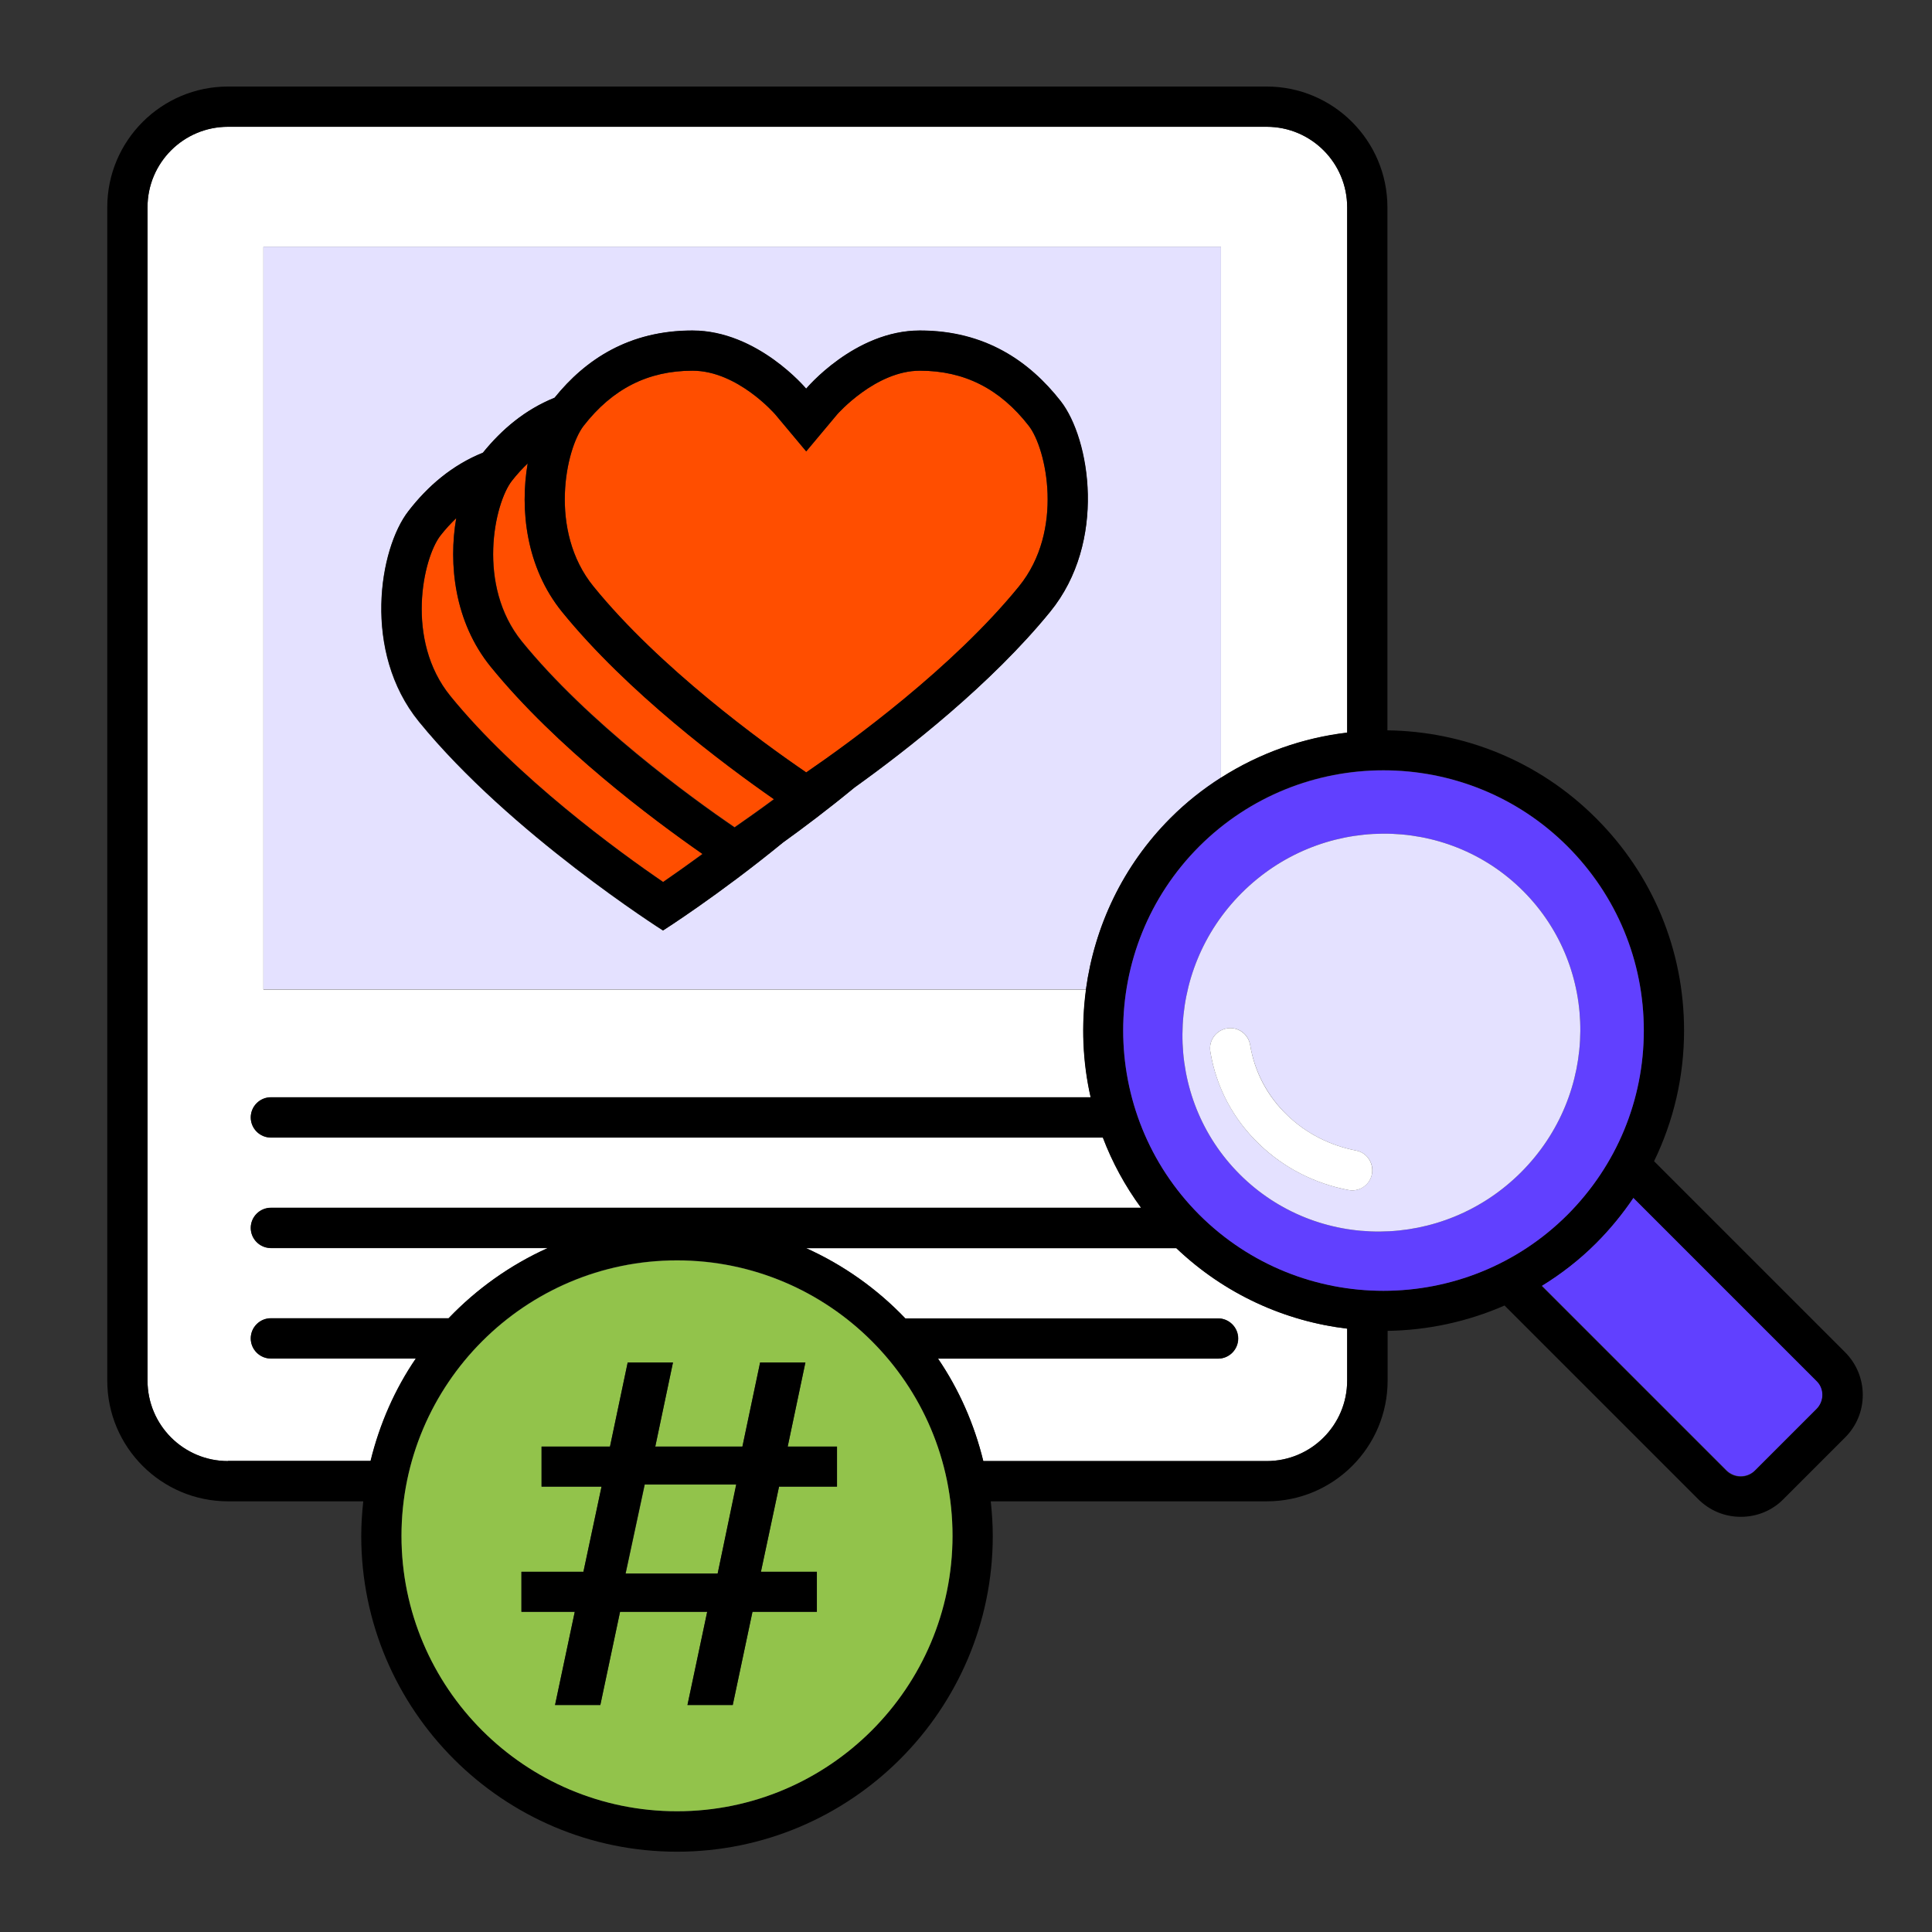
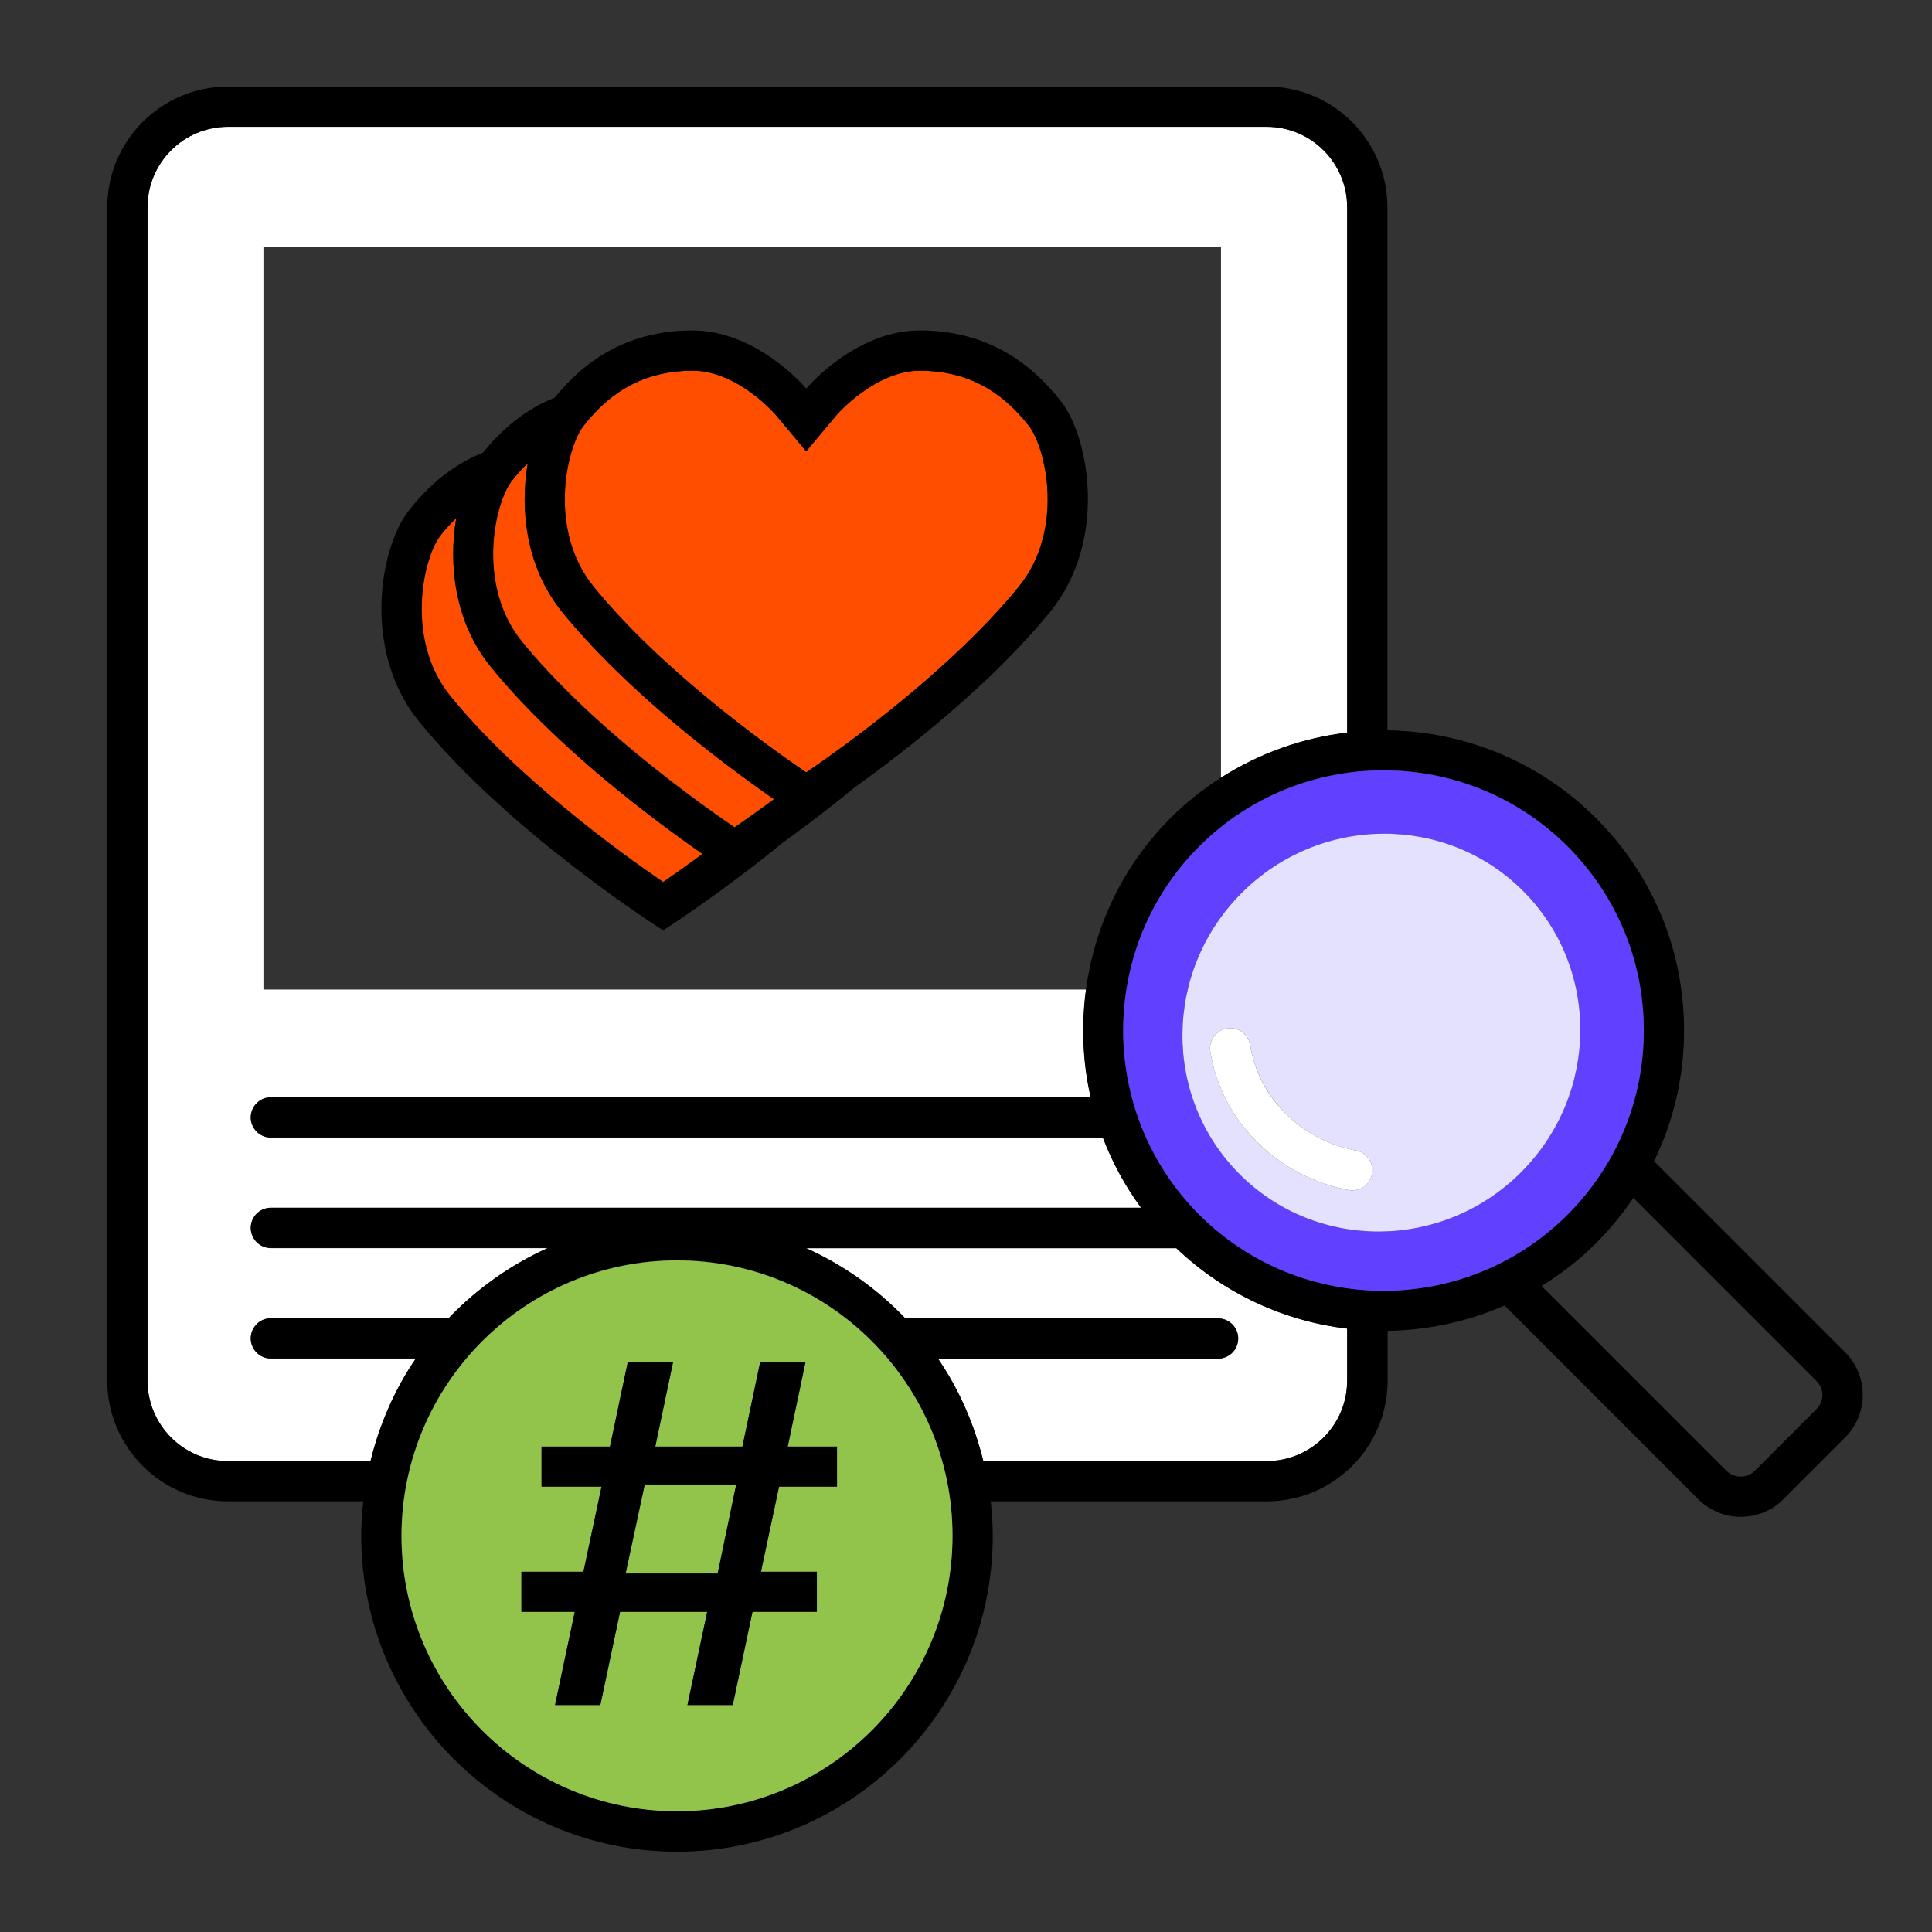
<svg xmlns="http://www.w3.org/2000/svg" width="96" height="96" viewBox="0 0 96 96" fill="none">
  <rect x="0" y="0" width="96" height="96" fill="#333333" stroke="none" />
  <path d="M13.46 67.51C12.91 67.51 12.46 67.06 12.46 66.51C12.46 65.96 12.91 65.51 13.46 65.51H22.29C23.68 64.05 25.35 62.86 27.22 62.02H13.46C12.91 62.02 12.46 61.57 12.46 61.02C12.46 60.47 12.91 60.02 13.46 60.02H56.7C55.9 58.93 55.26 57.75 54.8 56.53H13.46C12.91 56.53 12.46 56.08 12.46 55.53C12.46 54.98 12.91 54.53 13.46 54.53H54.2C53.8 52.77 53.73 50.95 53.97 49.17H13.09V12.27H60.67V38.65C62.59 37.42 64.74 36.67 66.94 36.41V10.3C66.94 8.09 65.15 6.3 62.94 6.3H11.33C9.12 6.3 7.33 8.09 7.33 10.3V68.6C7.33 70.81 9.12 72.6 11.33 72.6H18.42C18.87 70.76 19.63 69.04 20.67 67.51H13.46Z" fill="white" />
  <path d="M40.06 62.02C41.92 62.86 43.59 64.05 44.99 65.51H60.53C61.08 65.51 61.53 65.96 61.53 66.51C61.53 67.06 61.08 67.51 60.53 67.51H46.61C47.65 69.03 48.41 70.76 48.86 72.6H62.94C65.15 72.6 66.94 70.81 66.94 68.6V66.02C63.85 65.65 60.86 64.32 58.45 62.02H40.06Z" fill="white" />
-   <path d="M13.09 12.26V49.16H53.96C54.39 46.04 55.78 43.03 58.17 40.64C58.94 39.87 59.78 39.2 60.67 38.64V12.26H13.09ZM52.18 30.4C49.25 34 45.06 37.27 42.45 39.14C41.14 40.22 39.9 41.14 38.9 41.87C35.71 44.48 32.94 46.24 32.94 46.24C32.94 46.24 25.35 41.43 20.81 35.86C17.99 32.39 18.83 27.27 20.29 25.4C21.24 24.17 22.45 23.12 23.99 22.5C24.92 21.35 26.08 20.37 27.55 19.77C29.09 17.86 31.26 16.43 34.4 16.43C37.64 16.43 40.05 19.32 40.05 19.32C40.05 19.32 42.46 16.43 45.7 16.43C48.94 16.43 51.14 17.95 52.69 19.94C54.16 21.81 55.01 26.93 52.18 30.4Z" fill="#E4E1FF" />
-   <path d="M81.17 59.5C80.63 60.3 80.01 61.06 79.31 61.76C78.48 62.59 77.57 63.29 76.61 63.88L85.79 73.06C86.18 73.45 86.82 73.45 87.21 73.06L90.27 70C90.66 69.61 90.66 68.98 90.27 68.59L81.17 59.5Z" fill="#6140FF" />
  <path d="M91.68 67.19L82.19 57.7C83.16 55.7 83.68 53.5 83.68 51.21C83.68 47.22 82.13 43.47 79.3 40.65C76.44 37.79 72.7 36.34 68.94 36.29V10.3C68.94 6.99 66.25 4.3 62.94 4.3H11.33C8.02 4.3 5.33 6.99 5.33 10.3V68.6C5.33 71.91 8.02 74.6 11.33 74.6H18.05C17.99 75.16 17.95 75.74 17.95 76.32C17.95 84.97 24.99 92.01 33.64 92.01C42.29 92.01 49.33 84.97 49.33 76.32C49.33 75.74 49.29 75.17 49.23 74.6H62.95C66.26 74.6 68.95 71.91 68.95 68.6V66.13C70.93 66.1 72.91 65.68 74.76 64.87L84.38 74.49C84.95 75.06 85.7 75.37 86.5 75.37C87.3 75.37 88.06 75.06 88.62 74.49L91.68 71.43C92.25 70.86 92.56 70.11 92.56 69.31C92.56 68.51 92.24 67.75 91.68 67.19ZM11.33 72.6C9.12 72.6 7.33 70.81 7.33 68.6V10.3C7.33 8.09 9.12 6.3 11.33 6.3H62.94C65.15 6.3 66.94 8.09 66.94 10.3V36.4C64.74 36.66 62.6 37.41 60.67 38.64C59.78 39.21 58.94 39.87 58.17 40.64C55.78 43.03 54.39 46.04 53.96 49.16C53.72 50.94 53.79 52.76 54.19 54.52H13.46C12.91 54.52 12.46 54.97 12.46 55.52C12.46 56.07 12.91 56.52 13.46 56.52H54.8C55.27 57.75 55.9 58.92 56.7 60.01H13.46C12.91 60.01 12.46 60.46 12.46 61.01C12.46 61.56 12.91 62.01 13.46 62.01H27.22C25.36 62.85 23.69 64.04 22.29 65.5H13.46C12.91 65.5 12.46 65.95 12.46 66.5C12.46 67.05 12.91 67.5 13.46 67.5H20.66C19.62 69.02 18.86 70.75 18.41 72.59H11.33V72.6ZM33.64 90C26.09 90 19.95 83.86 19.95 76.31C19.95 68.76 26.09 62.62 33.64 62.62C41.19 62.62 47.33 68.76 47.33 76.31C47.33 83.86 41.19 90 33.64 90ZM66.94 68.6C66.94 70.81 65.15 72.6 62.94 72.6H48.86C48.41 70.76 47.65 69.04 46.61 67.51H60.52C61.07 67.51 61.52 67.06 61.52 66.51C61.52 65.96 61.07 65.51 60.52 65.51H44.98C43.59 64.05 41.92 62.86 40.05 62.02H58.45C60.86 64.31 63.85 65.65 66.94 66.02V68.6ZM59.59 60.35C54.55 55.31 54.55 47.1 59.59 42.05C64.64 37.01 72.84 37.01 77.89 42.05C80.33 44.49 81.68 47.74 81.68 51.2C81.68 54.66 80.33 57.9 77.89 60.35C72.85 65.4 64.64 65.4 59.59 60.35ZM90.26 70.02L87.2 73.08C86.81 73.47 86.18 73.47 85.78 73.08L76.6 63.9C77.56 63.31 78.47 62.61 79.3 61.78C80 61.08 80.62 60.32 81.16 59.52L90.26 68.62C90.65 68.99 90.65 69.63 90.26 70.02Z" fill="black" />
  <path d="M81.68 51.21C81.68 47.75 80.33 44.51 77.89 42.06C72.85 37.02 64.64 37.02 59.59 42.06C54.55 47.1 54.55 55.31 59.59 60.36C64.64 65.4 72.84 65.4 77.89 60.36C80.33 57.91 81.68 54.66 81.68 51.21ZM61.6 58.35C57.77 54.52 57.81 48.26 61.7 44.37C65.59 40.48 71.85 40.44 75.68 44.27C79.51 48.1 79.47 54.36 75.58 58.25C71.69 62.14 65.43 62.18 61.6 58.35Z" fill="#6140FF" />
  <path d="M75.68 44.27C71.85 40.44 65.59 40.48 61.7 44.37C57.81 48.26 57.77 54.52 61.6 58.35C65.43 62.18 71.69 62.14 75.58 58.25C79.47 54.36 79.51 48.1 75.68 44.27ZM67.19 59.15C67.13 59.15 67.06 59.14 67 59.13C65.33 58.81 63.8 58.03 62.59 56.87C61.27 55.61 60.43 54.01 60.14 52.25C60.05 51.71 60.42 51.19 60.97 51.1C61.53 51.01 62.03 51.38 62.12 51.93C62.34 53.26 62.98 54.47 63.98 55.43C64.91 56.32 66.09 56.92 67.38 57.17C67.92 57.27 68.28 57.8 68.17 58.34C68.08 58.81 67.66 59.15 67.19 59.15Z" fill="#E4E1FF" />
  <path d="M67.38 57.17C66.09 56.92 64.91 56.32 63.98 55.43C62.98 54.48 62.34 53.27 62.12 51.93C62.03 51.39 61.53 51.01 60.97 51.1C60.43 51.19 60.05 51.7 60.14 52.25C60.43 54.02 61.27 55.61 62.59 56.87C63.8 58.03 65.32 58.81 67 59.13C67.06 59.14 67.13 59.15 67.19 59.15C67.66 59.15 68.08 58.82 68.17 58.34C68.27 57.79 67.92 57.27 67.38 57.17Z" fill="white" />
  <path d="M31.09 78.19H35.66L36.59 73.77H32.04L31.09 78.19Z" fill="#92C34B" />
  <path d="M33.64 62.63C26.09 62.63 19.95 68.77 19.95 76.32C19.95 83.87 26.09 90 33.64 90C41.19 90 47.33 83.86 47.33 76.31C47.33 68.76 41.19 62.63 33.64 62.63ZM41.59 73.87H38.71L37.81 78.1H40.59V80.09H37.39L36.41 84.72H34.16L35.14 80.09H30.81L29.83 84.72H27.58L28.56 80.09H25.91V78.1H28.99L29.89 73.87H26.91V71.88H30.31L31.19 67.7H33.44L32.56 71.88H36.89L37.77 67.7H40.02L39.14 71.88H41.59V73.87Z" fill="#92C34B" />
  <path d="M40.02 67.7H37.77L36.89 71.88H32.56L33.44 67.7H31.19L30.31 71.88H26.91V73.87H29.89L28.99 78.1H25.91V80.09H28.56L27.58 84.72H29.83L30.81 80.09H35.14L34.16 84.72H36.41L37.39 80.09H40.59V78.1H37.81L38.71 73.87H41.59V71.88H39.14L40.02 67.7ZM35.66 78.19H31.08L32.03 73.76H36.58L35.66 78.19Z" fill="black" />
  <path d="M24.38 33.12C22.58 30.91 22.27 28.03 22.67 25.74C22.4 26 22.14 26.28 21.89 26.6C21.01 27.73 20.13 31.8 22.38 34.58C25.67 38.62 30.76 42.32 32.95 43.82C33.46 43.47 34.14 42.99 34.91 42.42C32.44 40.71 27.63 37.12 24.38 33.12Z" fill="#FF4E00" />
  <path d="M36.5 41.1C37.01 40.75 37.69 40.27 38.46 39.7C36 37.99 31.19 34.4 27.93 30.4C26.13 28.19 25.83 25.31 26.22 23.02C25.95 23.28 25.69 23.56 25.44 23.88C24.56 25.01 23.68 29.08 25.93 31.86C29.22 35.9 34.31 39.6 36.5 41.1Z" fill="#FF4E00" />
  <path d="M45.71 18.42C43.51 18.42 41.61 20.57 41.6 20.59L40.06 22.43L38.52 20.59C38.51 20.58 36.64 18.42 34.41 18.42C32.2 18.42 30.43 19.32 29 21.16C28.12 22.29 27.24 26.36 29.49 29.14C32.78 33.18 37.87 36.88 40.06 38.38C42.26 36.88 47.35 33.18 50.63 29.14C52.89 26.37 52 22.29 51.12 21.16C49.69 19.32 47.92 18.42 45.71 18.42Z" fill="#FF4E00" />
  <path d="M45.71 16.42C42.47 16.42 40.06 19.31 40.06 19.31C40.06 19.31 37.65 16.42 34.41 16.42C31.27 16.42 29.1 17.85 27.56 19.76C26.09 20.35 24.94 21.33 24 22.49C22.46 23.11 21.25 24.16 20.3 25.39C18.84 27.27 18 32.38 20.82 35.85C25.35 41.42 32.95 46.23 32.95 46.23C32.95 46.23 35.72 44.47 38.91 41.86C39.92 41.14 41.15 40.21 42.46 39.13C45.07 37.26 49.26 33.99 52.19 30.39C55.01 26.92 54.17 21.8 52.71 19.93C51.15 17.94 48.95 16.42 45.71 16.42ZM25.44 23.89C25.69 23.57 25.95 23.29 26.22 23.03C25.83 25.31 26.13 28.19 27.93 30.41C31.18 34.41 35.99 38 38.46 39.72C37.69 40.29 37.01 40.76 36.5 41.12C34.3 39.62 29.21 35.92 25.93 31.88C23.67 29.09 24.56 25.01 25.44 23.89ZM32.95 43.83C30.75 42.33 25.66 38.63 22.38 34.59C20.12 31.82 21.01 27.74 21.89 26.61C22.14 26.29 22.4 26.01 22.67 25.75C22.28 28.03 22.58 30.91 24.38 33.13C27.63 37.13 32.44 40.72 34.91 42.44C34.14 43 33.46 43.48 32.95 43.83ZM50.63 29.14C47.34 33.18 42.25 36.88 40.06 38.38C37.86 36.88 32.77 33.18 29.49 29.14C27.23 26.37 28.12 22.29 29 21.16C30.43 19.32 32.2 18.42 34.41 18.42C36.65 18.42 38.51 20.58 38.52 20.59L40.06 22.43L41.6 20.59C41.62 20.57 43.51 18.42 45.71 18.42C47.92 18.42 49.69 19.32 51.12 21.16C52 22.29 52.89 26.36 50.63 29.14Z" fill="black" />
</svg>